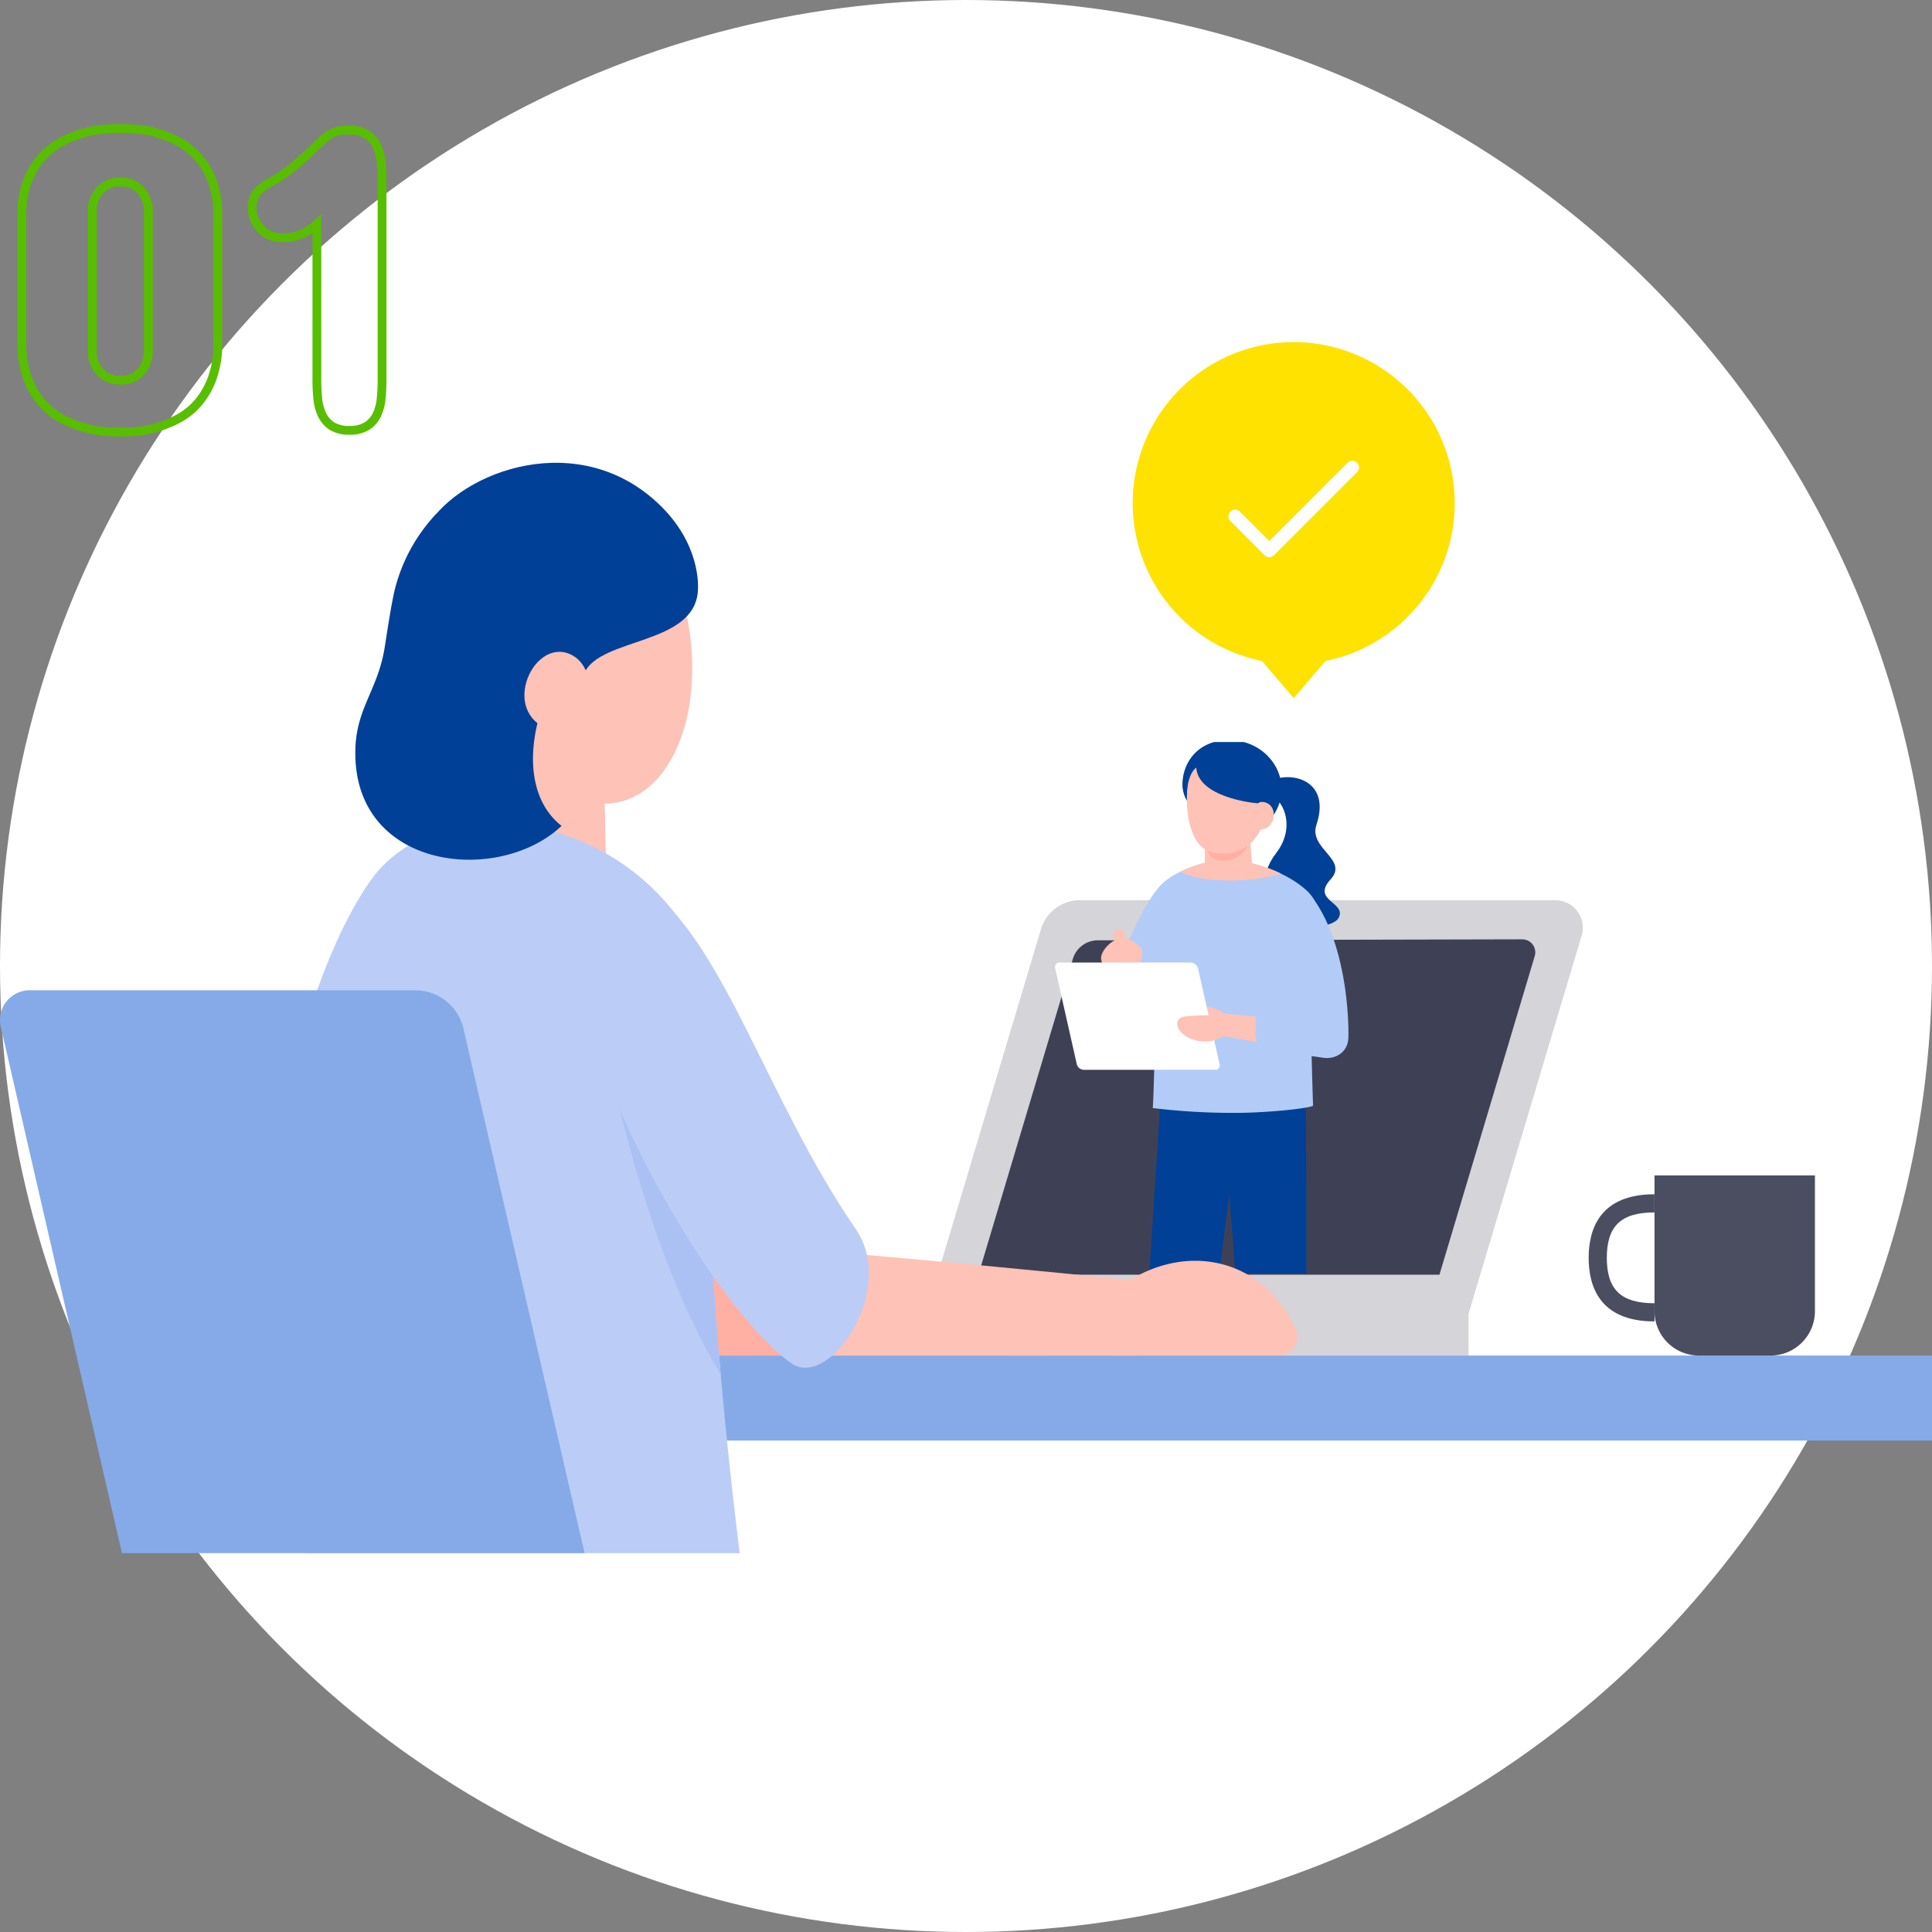
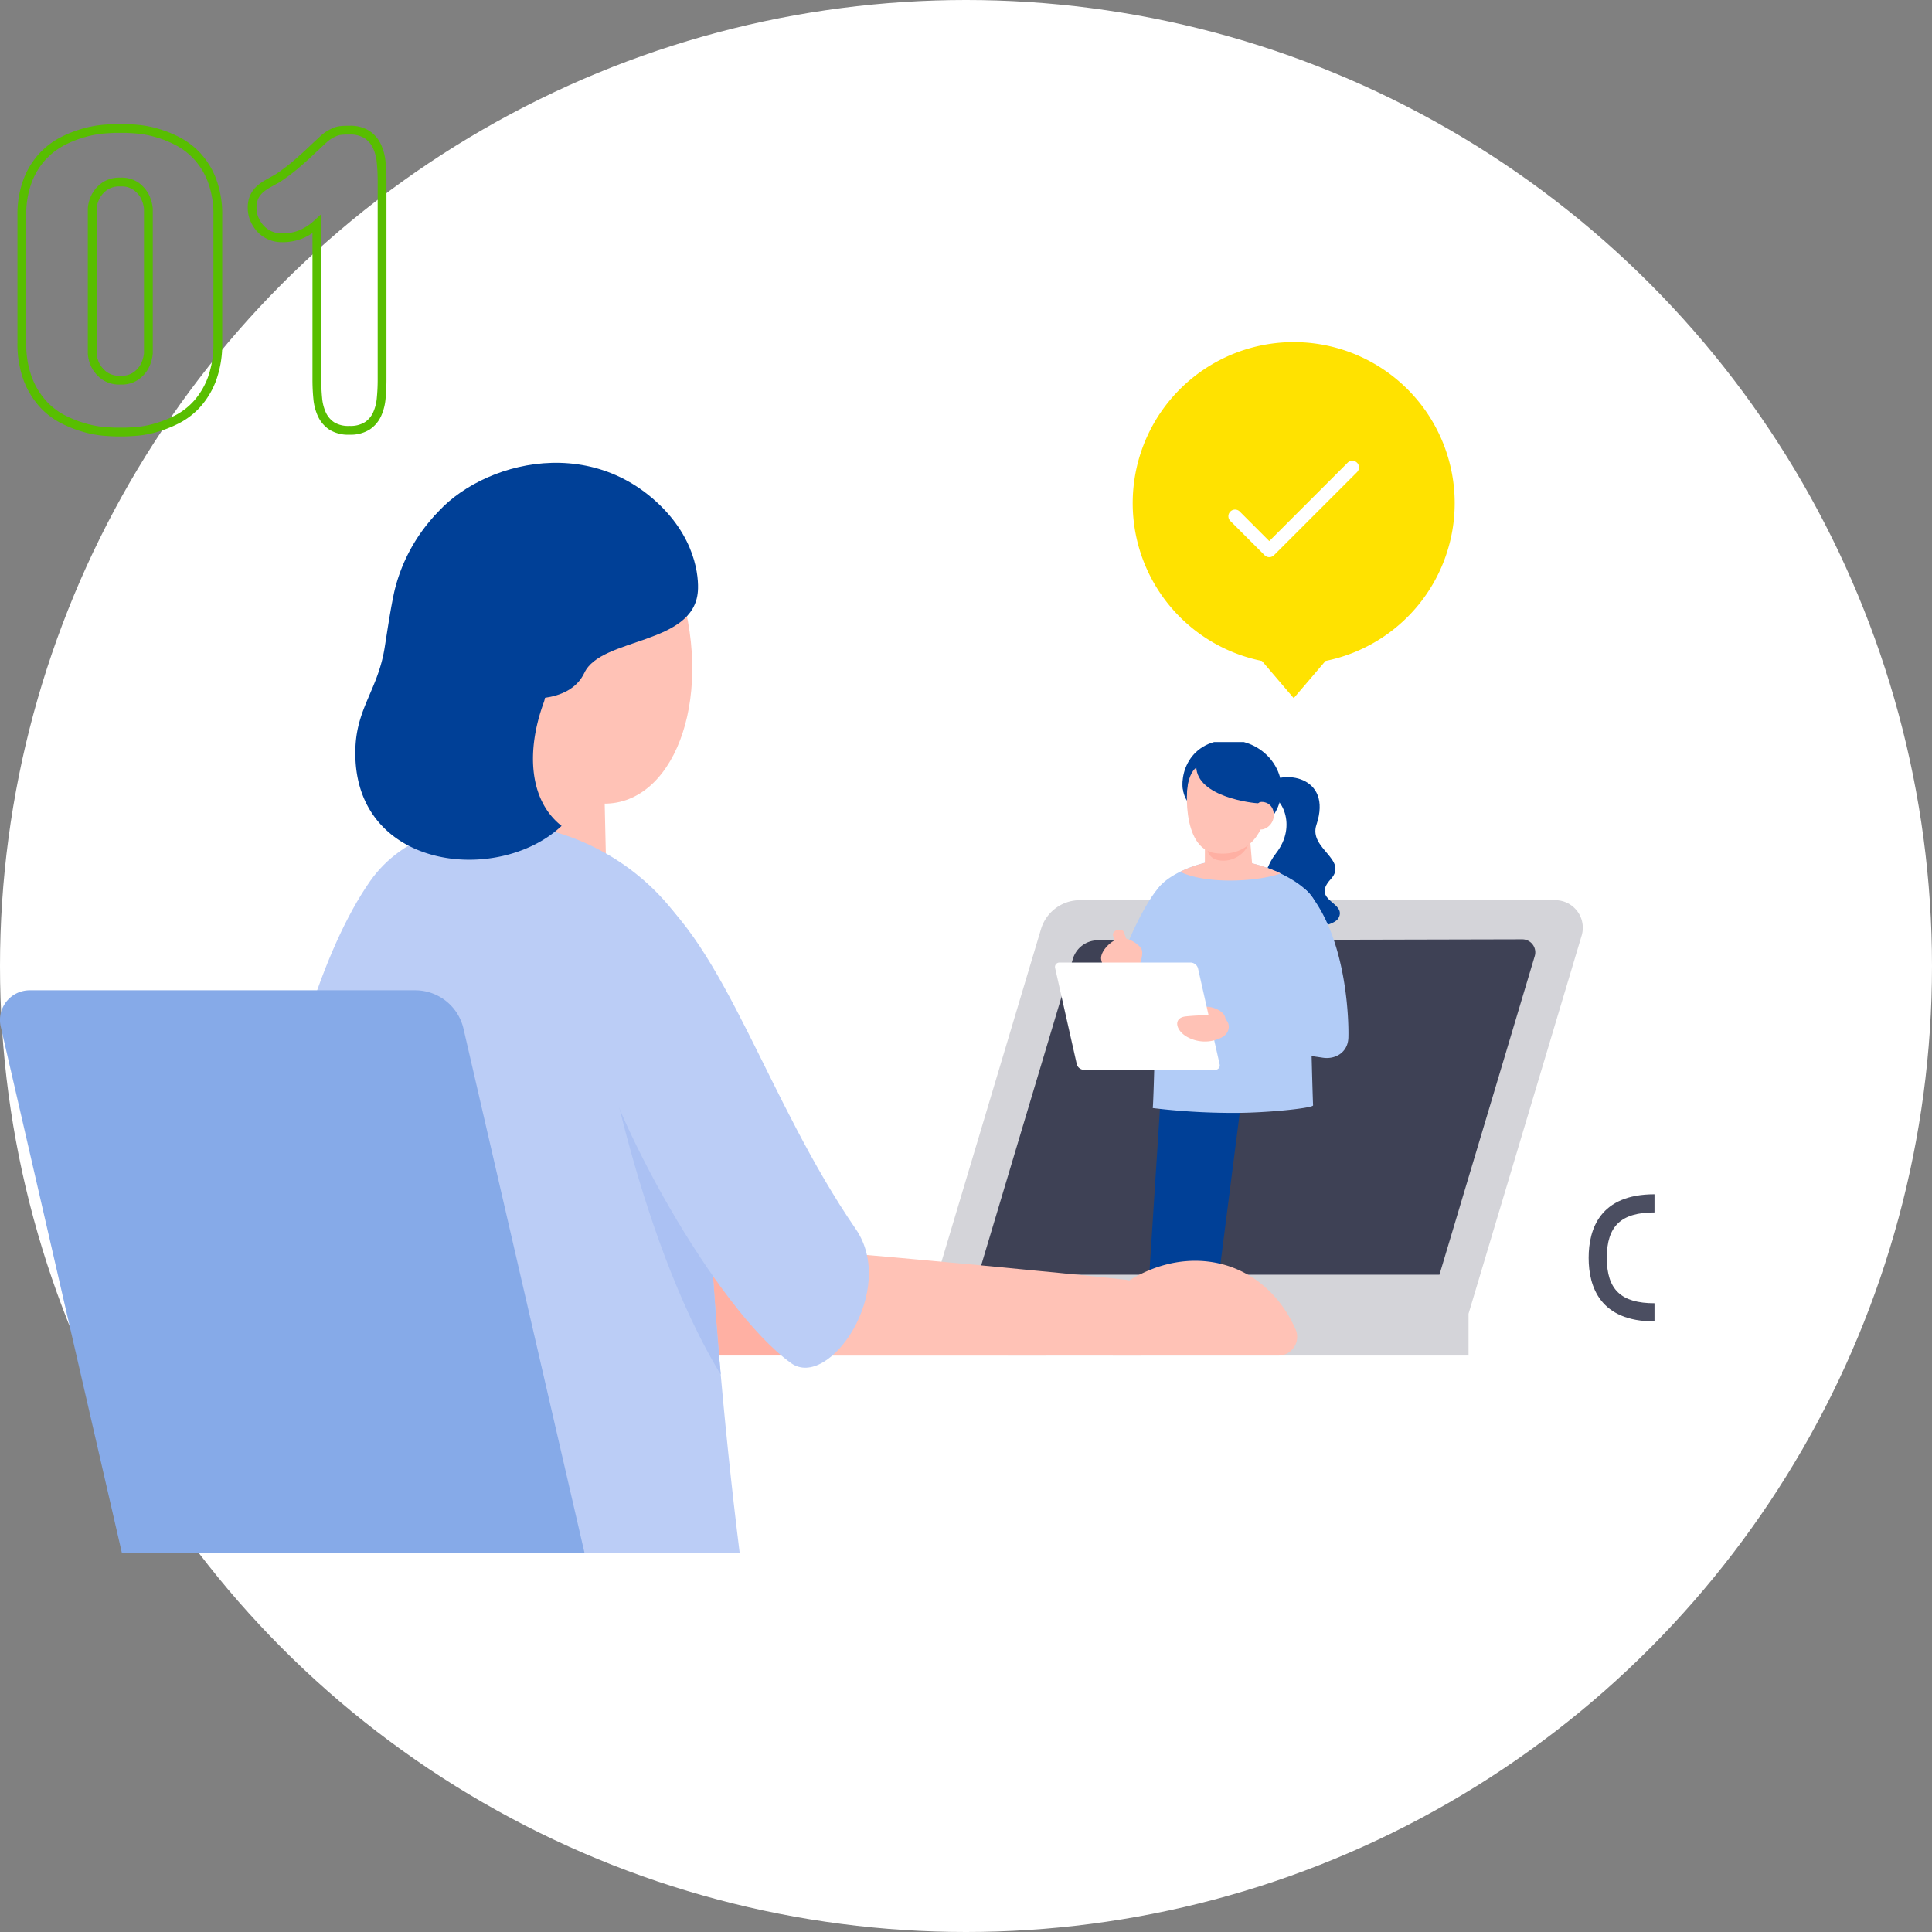
<svg xmlns="http://www.w3.org/2000/svg" width="440" height="440" viewBox="0 0 440 440">
  <rect x="0" y="0" width="440" height="440" fill="#808080" stroke="none" />
  <defs>
    <clipPath id="clip-path">
      <rect id="長方形_91" data-name="長方形 91" width="79" height="121" transform="translate(1200 2295)" fill="#fff" stroke="#707070" stroke-width="1" />
    </clipPath>
    <clipPath id="clip-path-2">
      <path id="パス_131" data-name="パス 131" d="M322.064,256.34c.214-2.563.579-17.574.641-23.615.062-6.132-1.4-23.135.513-26.269,1.988-3.25,10.216-6.88,16.438-6.59,7.872.366,16.67,4.821,19.05,8.848,2.726,4.614-.852,13.448-.763,22.363.024,2.407.446,20.528.629,24.646,0,.61-10.615,1.785-18.813,1.715A152.808,152.808,0,0,1,322.064,256.34Z" transform="translate(-322.064 -199.85)" fill="none" />
    </clipPath>
    <clipPath id="clip-path-3">
      <path id="パス_69" data-name="パス 69" d="M148.837,283.282c15.373-21.388,56.868-16.3,74.125,13.578,14.274,24.713,3.459,38.726,3.707,49.36.4,17.136,2.469,43.8,5.275,69.338.595,5.413-101.113,10.843-104.367-2.242C117.643,373.374,130.011,309.475,148.837,283.282Z" transform="translate(-124.059 -270.21)" fill="none" />
    </clipPath>
  </defs>
  <g id="グループ_405" data-name="グループ 405" transform="translate(-960 -2489)">
    <rect id="長方形_54" data-name="長方形 54" width="440" height="440" rx="20" transform="translate(960 2489)" fill="none" />
    <circle id="楕円形_14" data-name="楕円形 14" cx="220" cy="220" r="220" transform="translate(960 2489)" fill="#fff" />
    <path id="パス_742" data-name="パス 742" d="M4.98-48.828a21.7,21.7,0,0,1,1.343-8.081,17.171,17.171,0,0,1,3.442-5.542A16.785,16.785,0,0,1,14.4-65.918a25.727,25.727,0,0,1,4.956-1.9,24.677,24.677,0,0,1,4.346-.781q1.929-.146,2.856-.146h1.66q.928,0,2.881.146a23.686,23.686,0,0,1,4.321.781,25.557,25.557,0,0,1,4.883,1.9,16.578,16.578,0,0,1,4.59,3.467,17.086,17.086,0,0,1,3.394,5.542,22.06,22.06,0,0,1,1.318,8.081V-20.02a23.126,23.126,0,0,1-1.318,8.3A17.842,17.842,0,0,1,44.9-6.03a15.958,15.958,0,0,1-4.59,3.54A26.851,26.851,0,0,1,35.425-.562,22.557,22.557,0,0,1,31.1.244Q29.15.391,28.223.391h-1.66q-.928,0-2.856-.146A23.483,23.483,0,0,1,19.36-.562,27,27,0,0,1,14.4-2.49,16.151,16.151,0,0,1,9.766-6.03a17.924,17.924,0,0,1-3.442-5.688,22.745,22.745,0,0,1-1.343-8.3ZM21-17.48a7.033,7.033,0,0,0,.928,3.027,6.751,6.751,0,0,0,1.929,2.075,5.951,5.951,0,0,0,3.589.952,5.747,5.747,0,0,0,3.516-.952,6.854,6.854,0,0,0,1.9-2.075,8.052,8.052,0,0,0,.928-3.027V-50.488a8.052,8.052,0,0,0-.928-3.027,6.854,6.854,0,0,0-1.9-2.075,5.747,5.747,0,0,0-3.516-.952,5.951,5.951,0,0,0-3.589.952,6.751,6.751,0,0,0-1.929,2.075A7.033,7.033,0,0,0,21-50.488ZM72.168-46.973a12.826,12.826,0,0,1-3.516,2.295,11.177,11.177,0,0,1-4.492.83,6.515,6.515,0,0,1-2.71-.562,6.475,6.475,0,0,1-2.124-1.514A7.4,7.4,0,0,1,57.935-48.1a6.615,6.615,0,0,1-.513-2.588,5.857,5.857,0,0,1,.439-2.368,5.231,5.231,0,0,1,1.221-1.733A9.564,9.564,0,0,1,60.889-56.1q1.025-.586,2.2-1.221a43.013,43.013,0,0,0,4.37-3.271q1.929-1.66,3.442-3.1t2.637-2.466a8.418,8.418,0,0,1,1.953-1.416q.488-.244.9-.415a3.938,3.938,0,0,1,.854-.244,8.249,8.249,0,0,1,.977-.1q.537-.024,1.367-.024a7,7,0,0,1,4.028,1.025,6.479,6.479,0,0,1,2.246,2.661,11.263,11.263,0,0,1,.952,3.687q.2,2.051.2,4.15v45.313q0,2.148-.2,4.224a11.053,11.053,0,0,1-.952,3.687A6.344,6.344,0,0,1,83.618-1,7.129,7.129,0,0,1,79.59,0a7.106,7.106,0,0,1-4.053-1,6.407,6.407,0,0,1-2.222-2.612A11.053,11.053,0,0,1,72.363-7.3q-.2-2.075-.2-4.224Z" transform="translate(960 2587)" fill="none" stroke="#58be00" stroke-linecap="round" stroke-width="2" />
    <g id="グループ_75" data-name="グループ 75" transform="translate(990.375 2797.714)">
-       <rect id="長方形_64" data-name="長方形 64" width="409.625" height="19.36" transform="translate(0 0)" fill="#86aae8" />
-     </g>
+       </g>
    <g id="グループ_76" data-name="グループ 76" transform="translate(1217.966 2566.915)">
      <path id="パス_61" data-name="パス 61" d="M414.75,190.638a36.667,36.667,0,1,0-43.9,35.944l7.238,8.474,7.237-8.474A36.674,36.674,0,0,0,414.75,190.638Z" transform="translate(-341.417 -153.97)" fill="#ffe200" />
      <path id="パス_62" data-name="パス 62" d="M374.506,205.4a1.517,1.517,0,0,1-1.072-.444l-7.8-7.8a1.517,1.517,0,0,1,2.145-2.146l6.724,6.724,17.84-17.842a1.517,1.517,0,1,1,2.145,2.146l-18.913,18.915A1.52,1.52,0,0,1,374.506,205.4Z" transform="translate(-343.398 -156.426)" fill="#fff" />
    </g>
    <g id="グループ_82" data-name="グループ 82" transform="translate(1170.875 2694.011)">
      <path id="パス_63" data-name="パス 63" d="M316.246,290.4l-26.2,87.586H413.618l25.76-86.113a6.273,6.273,0,0,0-6.01-8.071H325.107A9.249,9.249,0,0,0,316.246,290.4Z" transform="translate(-290.045 -283.8)" fill="#d4d4d9" />
      <path id="パス_64" data-name="パス 64" d="M303.08,369.9l21.514-71.92a5.93,5.93,0,0,1,5.669-4.232l96.672-.224a2.966,2.966,0,0,1,2.848,3.815l-21.7,72.561Z" transform="translate(-291.131 -284.61)" fill="#3e4155" />
      <rect id="長方形_65" data-name="長方形 65" width="104.892" height="9.52" transform="translate(18.682 94.184)" fill="#d4d4d9" />
    </g>
    <g id="グループ_88" data-name="グループ 88" transform="translate(1321.805 2756.694)">
      <path id="パス_78" data-name="パス 78" d="M469.691,385.822c-12.393,0-14.995-7.873-14.995-14.478s2.6-14.478,14.995-14.478V361c-7.611,0-10.859,3.093-10.859,10.341s3.248,10.342,10.859,10.342Z" transform="translate(-454.696 -352.572)" fill="#4b4e61" />
-       <path id="長方形_75" data-name="長方形 75" d="M10.1,0H26.439a10.1,10.1,0,0,1,10.1,10.1V41.02a0,0,0,0,1,0,0H0a0,0,0,0,1,0,0V10.1A10.1,10.1,0,0,1,10.1,0Z" transform="translate(51.534 41.02) rotate(180)" fill="#4b4e61" />
    </g>
    <g id="マスクグループ_1" data-name="マスクグループ 1" transform="translate(0 363)" clip-path="url(#clip-path)">
      <g id="グループ_111" data-name="グループ 111" transform="translate(920.642 2146.747)">
        <path id="パス_124" data-name="パス 124" d="M370.179,167.532s-1.1-.419.353-1.922c3.4-3.508,15.285-2.219,11.477,9.135-1.827,5.445,7.395,7.878,3.251,12.39-4.563,4.969,3.834,5.222,1.755,8.887-.83,1.464-6.177,3.3-12.018.225s-6.272-9.763-2.161-15.06C377.721,174.893,374.127,167.786,370.179,167.532Z" transform="translate(-42.844 -7.644)" fill="#004097" />
        <path id="パス_125" data-name="パス 125" d="M344.63,147.833c9.611-.64,16.018,8.842,11.35,16.622-3,4.995-15.694,3.456-19.973-2.828C333.416,157.82,335.466,148.445,344.63,147.833Z" transform="translate(-26.303)" fill="#004097" />
        <path id="パス_126" data-name="パス 126" d="M326.62,396.866c-.054.62-12.639.208-12.584-.506.586-9.262,6.008-93.4,6.008-93.4l18.292,1.282S327.352,389.91,326.62,396.866Z" transform="translate(-16.355 -73.728)" fill="#004097" />
-         <path id="パス_127" data-name="パス 127" d="M371.234,391.22c0,.693-12.021.937-12.021.144-1.831-26.91-6.87-90.066-6.87-96.412,0-3.912,18.489-4.965,18.855.161S371.453,381.113,371.234,391.22Z" transform="translate(-34.559 -68.349)" fill="#004097" />
+         <path id="パス_127" data-name="パス 127" d="M371.234,391.22S371.453,381.113,371.234,391.22Z" transform="translate(-34.559 -68.349)" fill="#004097" />
        <path id="パス_128" data-name="パス 128" d="M317.267,210.61c-3.534,3.508-8.589,14.841-9.078,17.77s3.905,8.665,7.444,8.787,10.862-2.319,12.2-8.3S319.662,208.231,317.267,210.61Z" transform="translate(-13.559 -29.723)" fill="#b2ccf7" />
        <path id="パス_129" data-name="パス 129" d="M322.064,256.34c.214-2.563.579-17.574.641-23.615.062-6.132-1.4-23.135.513-26.269,1.988-3.25,10.155-6.88,16.377-6.59,7.872.366,16.7,4.836,19.084,8.863,2.727,4.615-.824,13.433-.735,22.349.024,2.407.446,20.528.629,24.646,0,.61-10.615,1.785-18.813,1.715A152.808,152.808,0,0,1,322.064,256.34Z" transform="translate(-20.17 -24.733)" fill="#b2ccf7" />
        <g id="グループ_110" data-name="グループ 110" transform="translate(301.894 175.117)">
          <g id="グループ_109" data-name="グループ 109" clip-path="url(#clip-path-2)">
            <path id="パス_130" data-name="パス 130" d="M329.128,199.616s2.823,3.6,13.378,3.7c12.354.11,17.02-4,17.02-4a43.857,43.857,0,0,0-10.872-1.826C334.142,196.6,329.128,199.616,329.128,199.616Z" transform="translate(-325.421 -198.648)" fill="#ffc2b6" />
          </g>
        </g>
        <path id="パス_132" data-name="パス 132" d="M355.469,194.442c-.167-1.918-.483-5.812-.666-8.009-.171-2.051-10.1.321-10.114,2.2-.009,1.282,0,4.027-.02,5.812C344.644,196.745,355.627,196.257,355.469,194.442Z" transform="translate(-30.912 -17.981)" fill="#ffc2b6" />
        <path id="パス_133" data-name="パス 133" d="M345.8,192.225s.214,2.639,3.844,2.517c2.883-.1,5.724-2.4,5.693-5.171C355.314,187.259,345.848,190.578,345.8,192.225Z" transform="translate(-31.45 -19.472)" fill="#ffb0a3" />
        <path id="パス_134" data-name="パス 134" d="M337.681,156.869c-1.271,3.1-2.111,17.832,5.575,18.9,8.284,1.152,11.493-5.909,11.718-10.256.159-3.065,1.532-11.047-6.865-12.645C342.839,151.866,339.363,152.765,337.681,156.869Z" transform="translate(-27.197 -2.229)" fill="#ffc2b6" />
        <path id="パス_135" data-name="パス 135" d="M340.919,154.561c.157,7,13.173,8.366,14.2,8.366,1.362,0,2.089.938,2.778.316,2.988-2.7.105-11.085-6.094-13.271C346.907,148.246,340.818,150.043,340.919,154.561Z" transform="translate(-29.129 -0.724)" fill="#004097" />
        <path id="パス_136" data-name="パス 136" d="M335.963,162.112c.059-2.825.753-5.168,1.908-6.254,3.4-3.2,12.059,3.094,12.749,2.471,2.988-2.7-2.4-7.45-8.97-7.231C336.158,151.281,333.538,160.373,335.963,162.112Z" transform="translate(-26.344 -1.563)" fill="#004097" />
        <path id="パス_137" data-name="パス 137" d="M367.284,174.784c.663-.431,3.426-.029,3.348,2.945-.061,2.318-2.37,3.551-3.348,3.1C366.1,180.281,365.759,175.777,367.284,174.784Z" transform="translate(-41.174 -12.753)" fill="#ffc2b6" />
-         <path id="パス_138" data-name="パス 138" d="M360.712,267.43s-7.291-.74-10.124-1.015c-3.059-.3-3.125,4.607-.206,5.118,2.766.484,10.92,1.956,10.92,1.956Z" transform="translate(-32.61 -56.358)" fill="#ffc2b6" />
        <path id="パス_139" data-name="パス 139" d="M344.428,263.537c1.12-.058,3.888.82,4.208,2.508.278,1.468-.488,2.174-2.019,1.986a4.052,4.052,0,0,1-2.962-2.1C342.654,263.955,343.577,263.581,344.428,263.537Z" transform="translate(-30.223 -54.995)" fill="#ffc2b6" />
        <path id="パス_140" data-name="パス 140" d="M367.629,248.176c1.312.321,12.026,1.766,14.294,2.121,2.929.458,5.736-1.221,5.858-4.516.113-3.049-.1-22.089-8.936-32.95-2.545-3.13-8.583-1.84-6.049,6.59a191.284,191.284,0,0,1,4.841,20.243c.026.6-.107,1.127-1.052,1.1-1.51-.046-8.436-.5-9.321-.549S366.317,247.856,367.629,248.176Z" transform="translate(-41.342 -30.161)" fill="#b2ccf7" />
        <path id="パス_141" data-name="パス 141" d="M301.725,241.819a5.049,5.049,0,0,1-2.066-3.177c-.349-1.7,2.052-4.334,4.146-4.844,1.789-.437,4.407,1.265,5.019,2.4.563,1.045-.327,4.058-1.388,5.2C306.251,242.673,303.22,242.624,301.725,241.819Z" transform="translate(-9.507 -40.831)" fill="#ffc2b6" />
        <path id="パス_142" data-name="パス 142" d="M304.808,231.5c-.381-1.333,1.92-1.876,2.4-.96a35.43,35.43,0,0,1,1.457,4.67,1.109,1.109,0,0,1-2.112.676A46.989,46.989,0,0,1,304.808,231.5Z" transform="translate(-11.95 -39.1)" fill="#ffc2b6" />
        <path id="パス_143" data-name="パス 143" d="M316.149,268.764h-29.9a1.716,1.716,0,0,1-1.675-1.339l-4.928-21.865a1.007,1.007,0,0,1,.983-1.229h29.836a1.792,1.792,0,0,1,1.748,1.4l4.916,21.812A1,1,0,0,1,316.149,268.764Z" transform="translate(0 -45.87)" fill="#fff" />
        <path id="パス_144" data-name="パス 144" d="M342.67,267.545c-2-.631-7.516-.151-8.265-.035-2.83.44-2.052,3.57,1.2,4.976a8.353,8.353,0,0,0,7.418-.328C345.158,270.782,344.673,268.176,342.67,267.545Z" transform="translate(-25.207 -56.75)" fill="#ffc2b6" />
      </g>
    </g>
    <g id="グループ_86" data-name="グループ 86" transform="translate(1018.721 2594.397)">
      <path id="パス_65" data-name="パス 65" d="M206.994,248.4s.528,25.083.858,36.633c.269,9.395-34.505,5.741-34.055-5.069.47-11.279,3.223-34.243,3.995-40.417C178.732,232.026,206.054,236.18,206.994,248.4Z" transform="translate(-128.203 -180.184)" fill="#ffc2b6" />
      <path id="パス_66" data-name="パス 66" d="M241.247,371.163c17.271,1.41,51.108,4.582,67.322,6.345,9.621,1.045,9.869,17.271,3.525,17.271h-78.6C226.995,394.779,223.975,369.753,241.247,371.163Z" transform="translate(-132.751 -191.461)" fill="#ffb0a3" />
      <g id="グループ_83" data-name="グループ 83" transform="translate(0.46 82.111)">
        <path id="パス_67" data-name="パス 67" d="M226.712,345.76c-.248-10.633,10.567-30-3.707-54.716-17.257-29.877-58.431-34.426-73.323-13.185-21.726,30.986-35.8,117.254-14.739,153.06h98.9C230.122,401.161,227.194,366.49,226.712,345.76Z" transform="translate(-124.561 -264.706)" fill="#bbcdf6" />
      </g>
      <g id="グループ_85" data-name="グループ 85" transform="translate(0 87.157)">
        <g id="グループ_84" data-name="グループ 84" clip-path="url(#clip-path-3)">
          <path id="パス_68" data-name="パス 68" d="M210.523,320.151s11.007,60.4,35.106,86.875c14,15.385-2.975-52.958-2.975-52.958Z" transform="translate(-131.264 -274.372)" fill="#abc1f3" />
        </g>
      </g>
      <path id="パス_70" data-name="パス 70" d="M225.985,210.136c5.575,25.254-5.443,47.462-22.54,43.372-21.516-5.147-36.669-37.938-16.731-55.536S222.7,195.276,225.985,210.136Z" transform="translate(-128.505 -176.369)" fill="#ffc2b6" />
      <path id="パス_71" data-name="パス 71" d="M165.155,190.874c6.782-13.165,33.365-23.638,52.034-7.672,10.129,8.662,10.573,18.247,10.372,21.126-.86,12.368-22.027,10.516-25.848,18.625-3.536,7.508-15.016,5.894-16.813,5.495C178.505,227.025,157.316,206.089,165.155,190.874Z" transform="translate(-127.341 -175.13)" fill="#004097" />
      <path id="パス_72" data-name="パス 72" d="M166.7,187.827a38.763,38.763,0,0,0-9.561,17.77c-.87,4.063-1.446,8.041-2.176,12.653-1.491,9.424-6.294,13.637-6.657,22.748-1.107,27.841,32.419,31.573,46.948,17.883-7.347-5.753-8.147-16.933-4.057-28.129C195.242,219.669,168.157,186.284,166.7,187.827Z" transform="translate(-126.077 -176.184)" fill="#004097" />
-       <path id="パス_73" data-name="パス 73" d="M200.537,222.563c-8.679-3.585-16.324,14.528-3.2,17.648C205.2,242.077,208.505,225.854,200.537,222.563Z" transform="translate(-129.578 -179.044)" fill="#ffc2b6" />
      <path id="パス_74" data-name="パス 74" d="M264.953,371.163c17.271,1.41,51.109,4.582,67.323,6.345,9.621,1.045,9.869,17.271,3.525,17.271H257.2C250.7,394.779,247.682,369.753,264.953,371.163Z" transform="translate(-134.727 -191.461)" fill="#ffc2b6" />
      <path id="パス_75" data-name="パス 75" d="M336.166,380.518c15.1-12.234,34.216-8.291,41.646,8.566a4.249,4.249,0,0,1-3.932,5.885H336.166S328.141,387.018,336.166,380.518Z" transform="translate(-141.437 -191.652)" fill="#ffc2b6" />
      <path id="パス_76" data-name="パス 76" d="M219.207,279.926c18.274,13.7,27.571,48.726,47.869,78.247,9.558,13.9-6.089,36.763-14.735,30.539-17.187-12.375-41.53-56.814-44.668-74.8C204.835,297.648,205.1,269.353,219.207,279.926Z" transform="translate(-130.908 -183.671)" fill="#bbcdf6" />
    </g>
    <g id="グループ_87" data-name="グループ 87" transform="translate(968 2714.531)">
      <path id="パス_77" data-name="パス 77" d="M165.558,314.928a11.279,11.279,0,0,0-10.99-8.742H66.77a6.768,6.768,0,0,0-6.6,8.286l27.6,119.9H193.132Z" transform="translate(-68 -306.186)" fill="#86aae8" />
    </g>
  </g>
</svg>